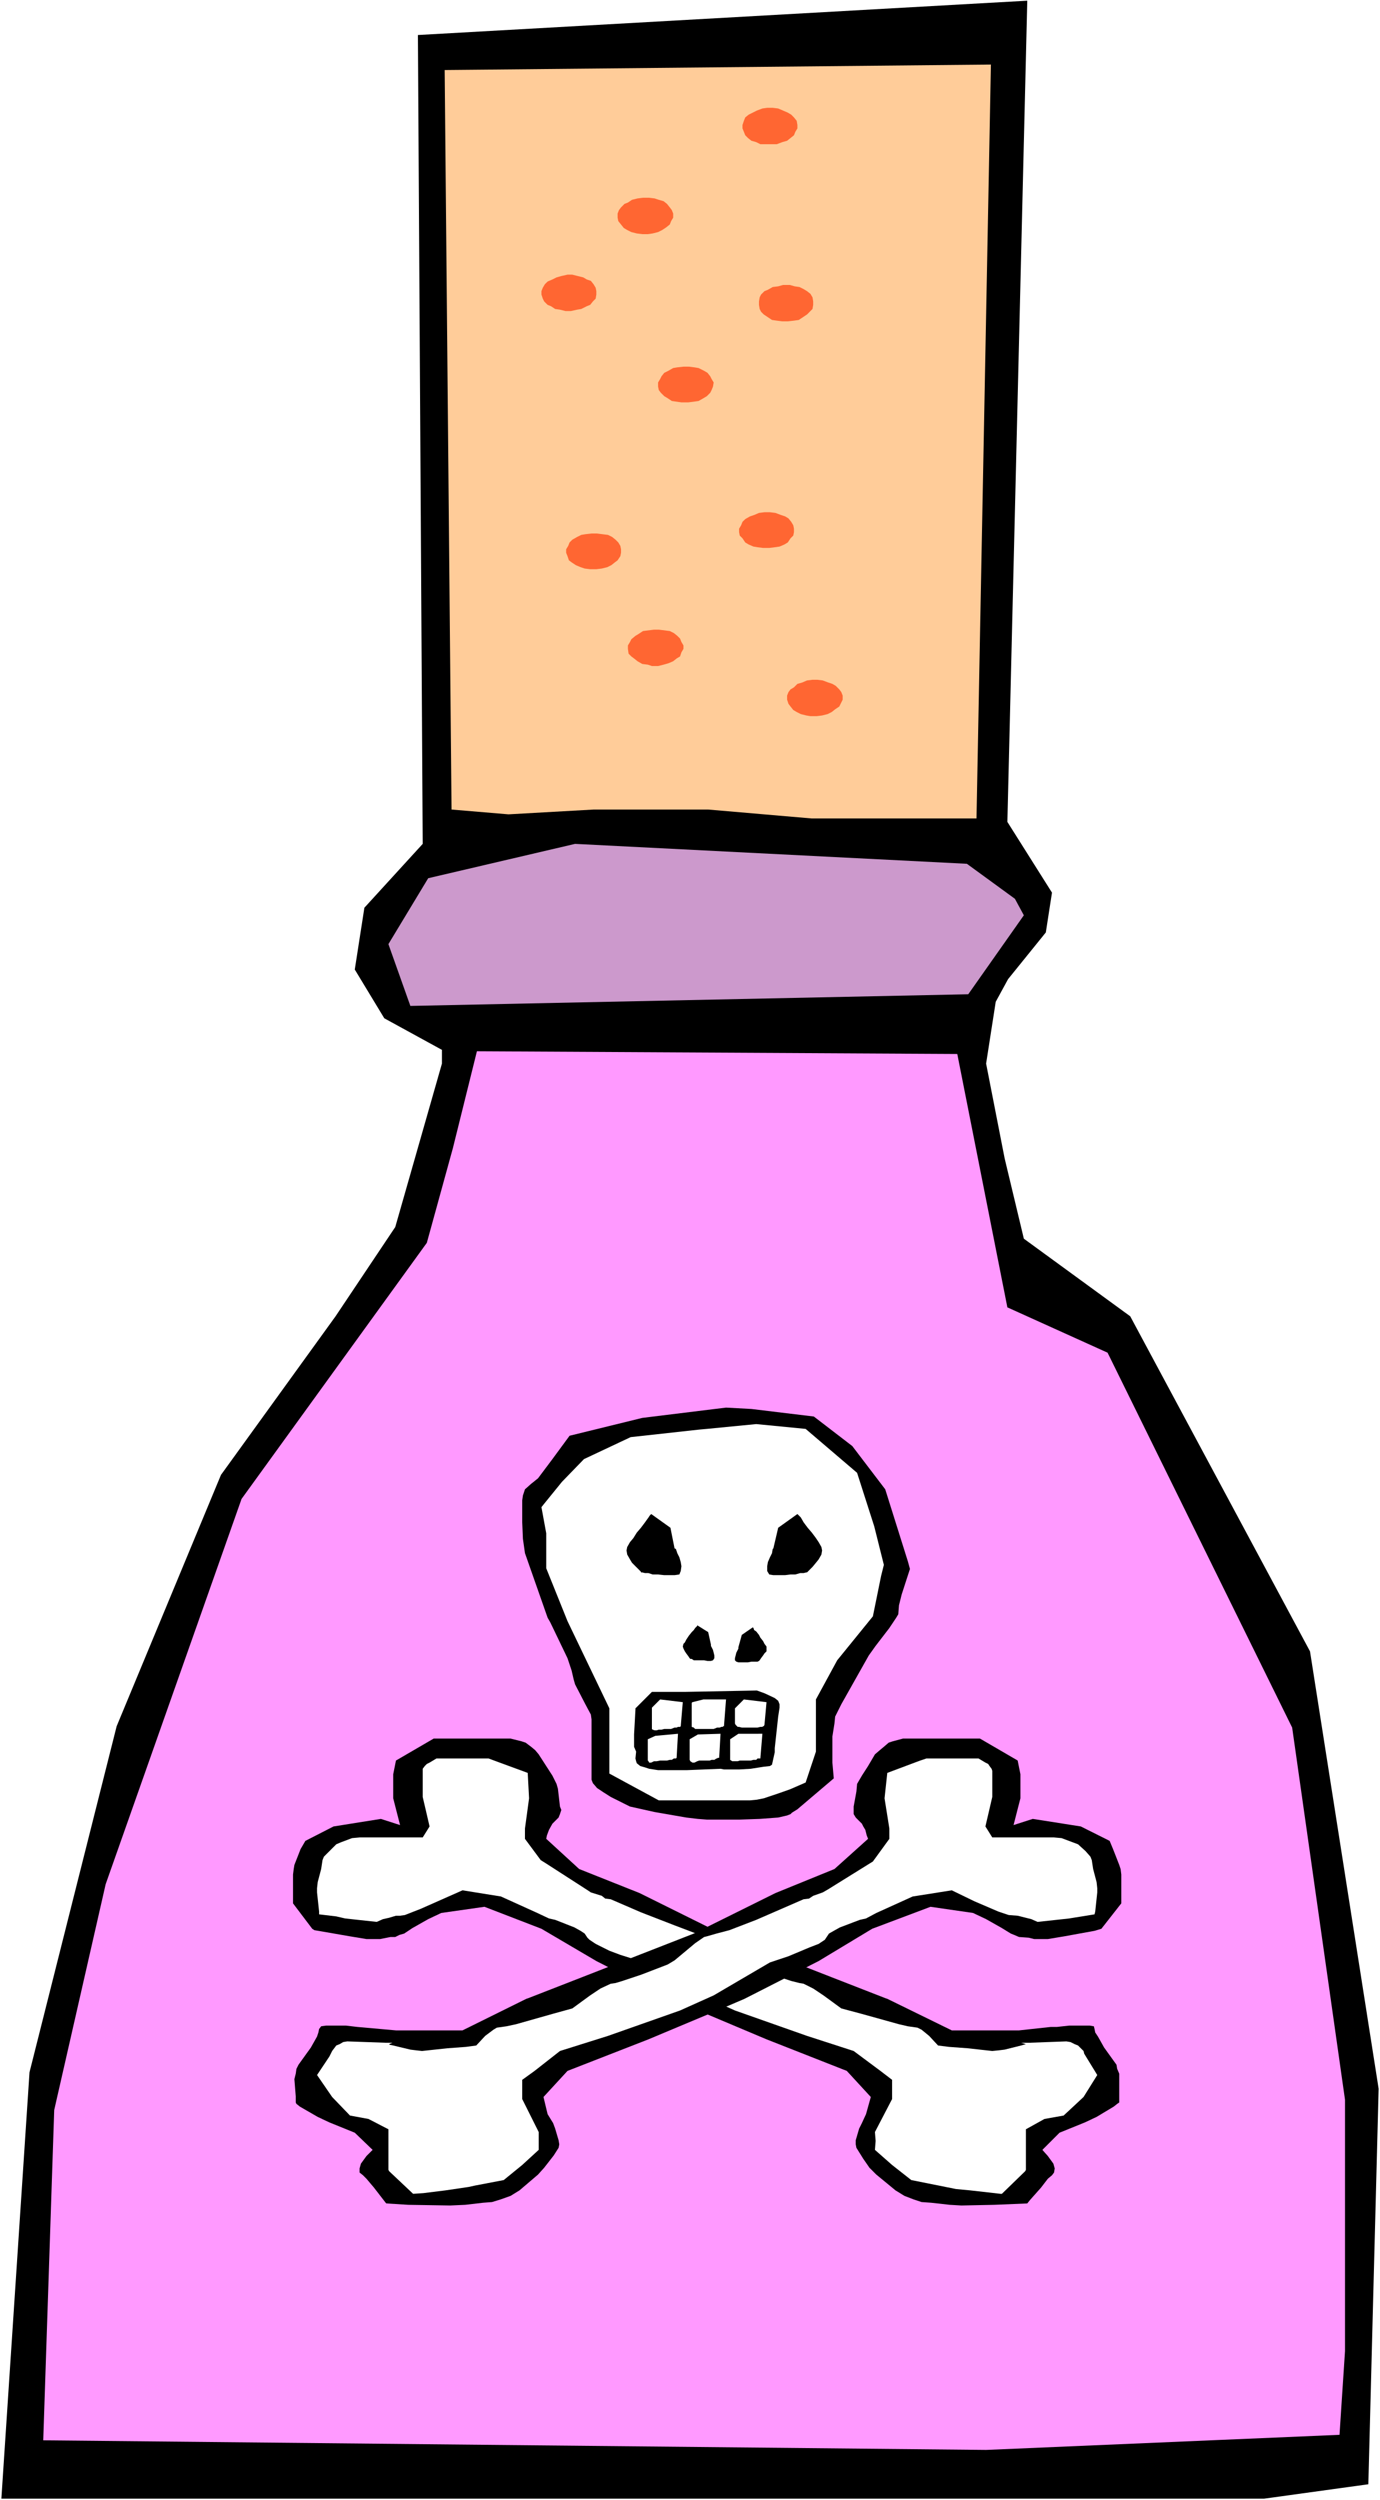
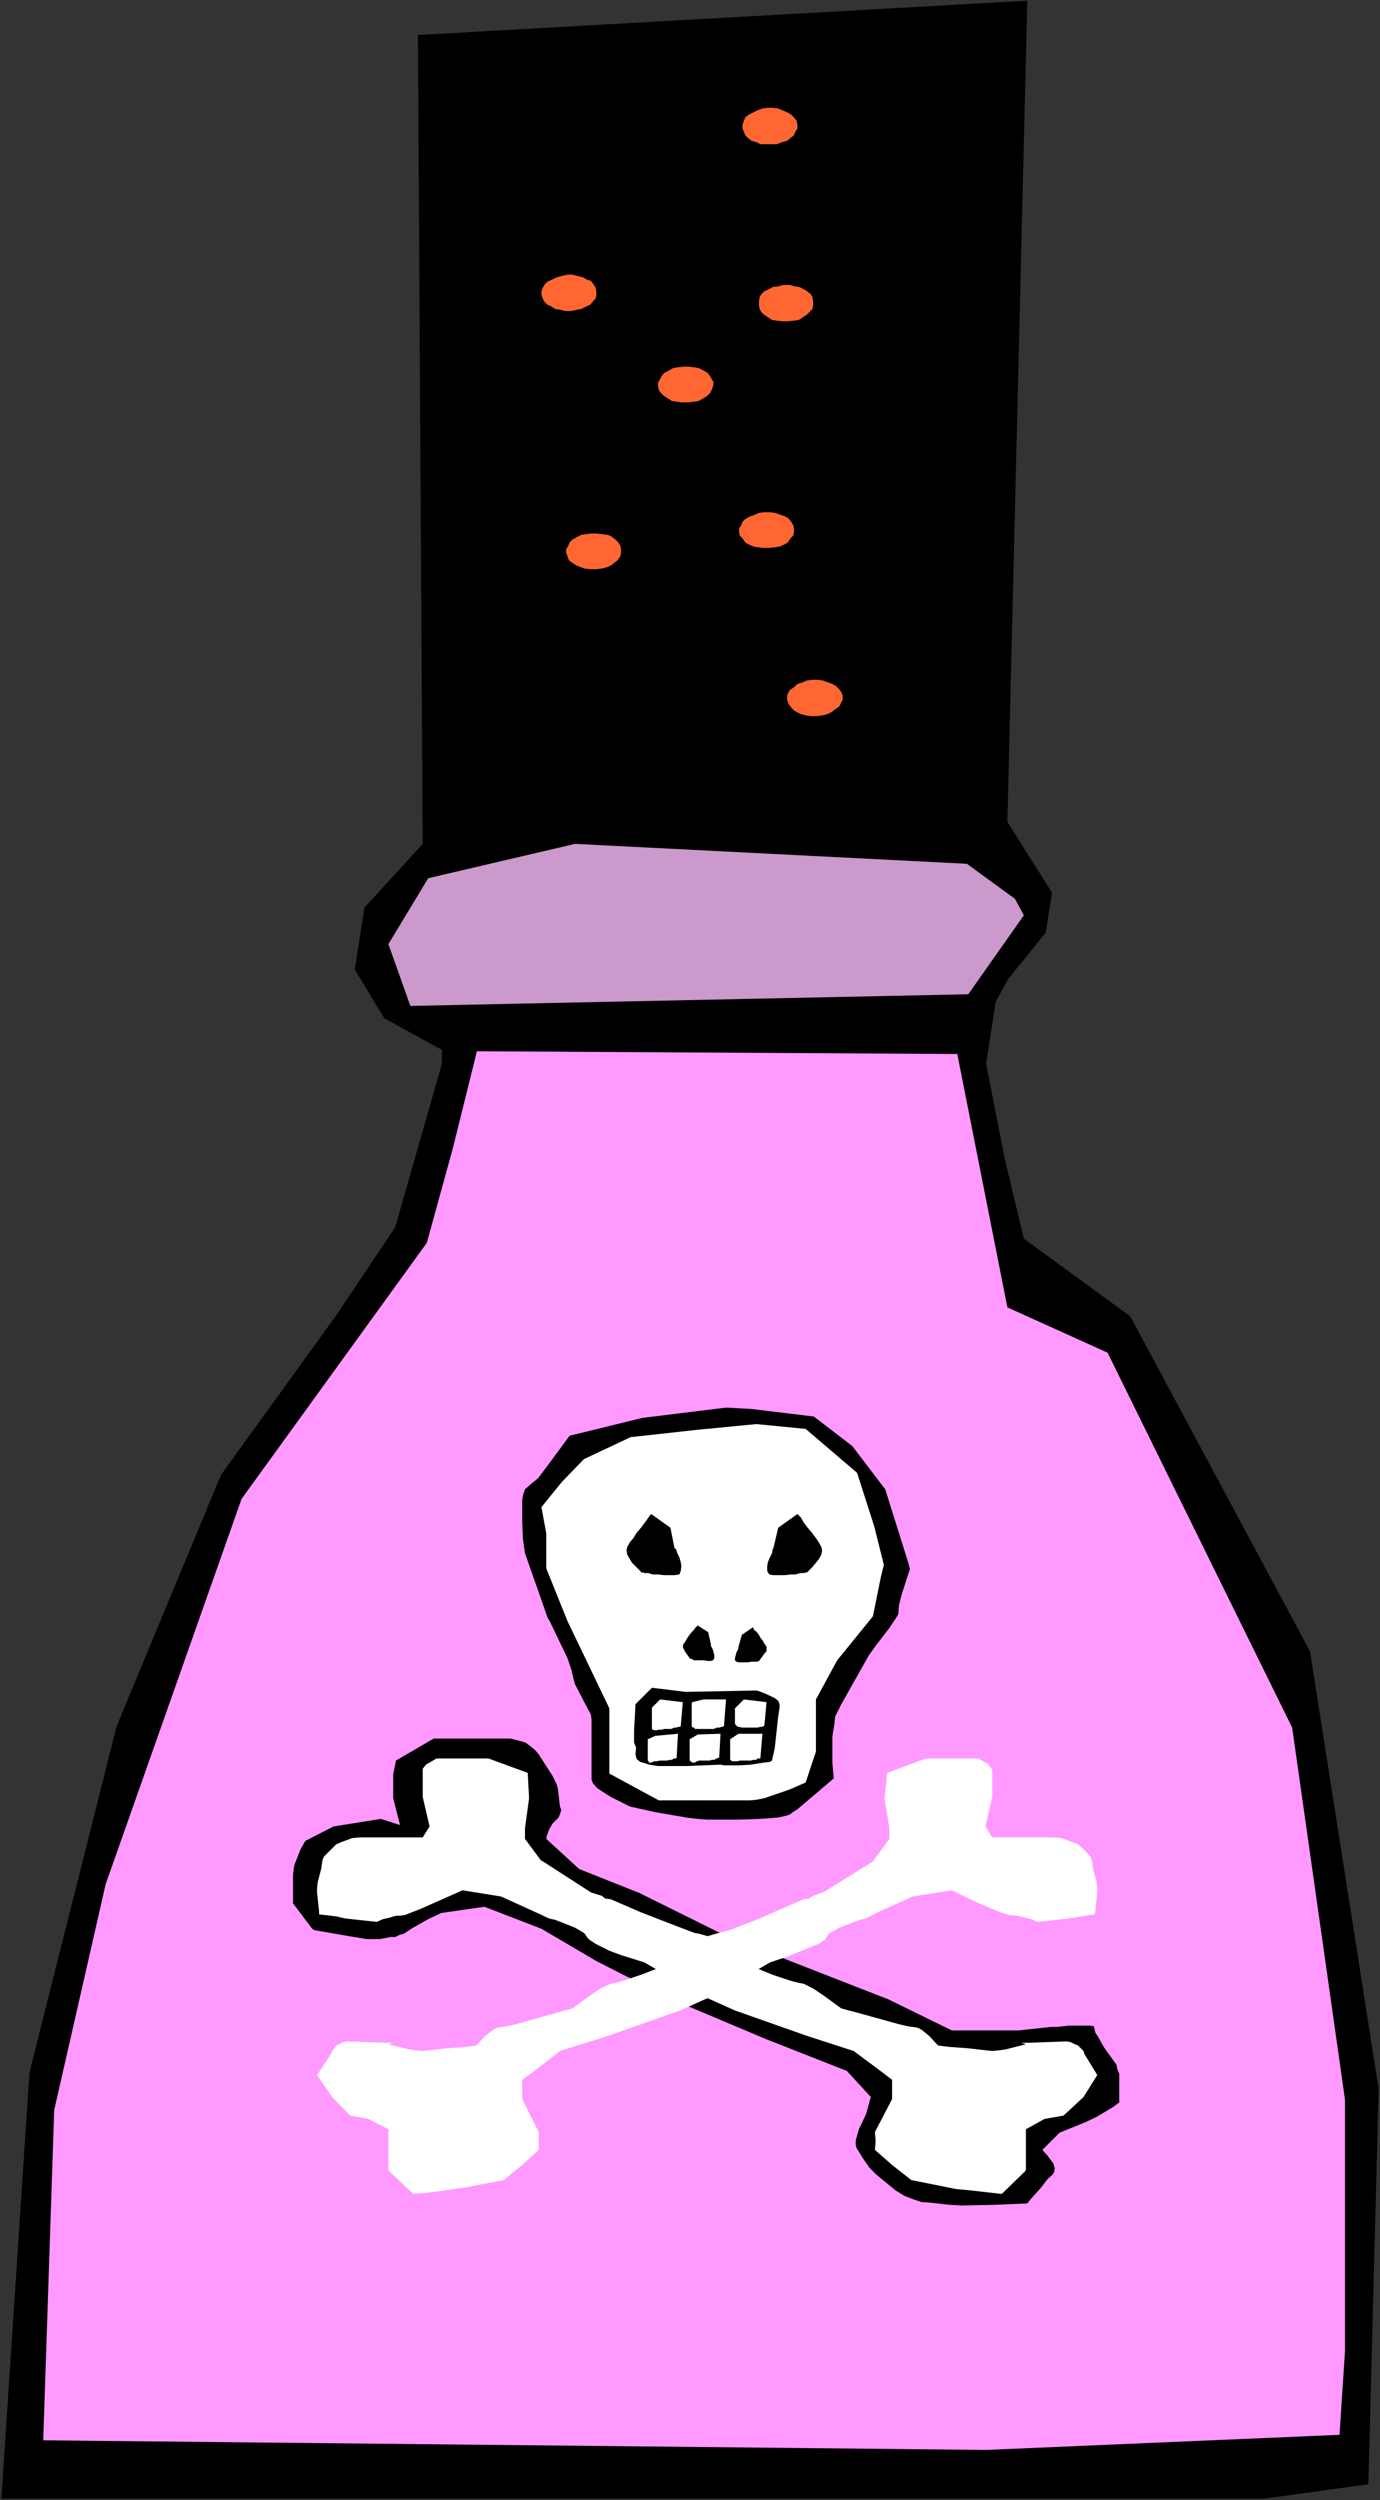
<svg xmlns="http://www.w3.org/2000/svg" xmlns:ns1="http://sodipodi.sourceforge.net/DTD/sodipodi-0.dtd" xmlns:ns2="http://www.inkscape.org/namespaces/inkscape" version="1.0" width="85.965mm" height="155.668mm" id="svg31" ns1:docname="Poison 15.wmf">
  <rect width="100%" height="100%" fill="#333333" stroke="none" />
  <ns1:namedview id="namedview31" pagecolor="#ffffff" bordercolor="#000000" borderopacity="0.25" ns2:showpageshadow="2" ns2:pageopacity="0.0" ns2:pagecheckerboard="0" ns2:deskcolor="#d1d1d1" ns2:document-units="mm" />
  <defs id="defs1">
    <pattern id="WMFhbasepattern" patternUnits="userSpaceOnUse" width="6" height="6" x="0" y="0" />
  </defs>
-   <path style="fill:#ffffff;fill-opacity:1;fill-rule:evenodd;stroke:none" d="M 0,588.353 H 324.908 V 0 H 0 Z" id="path1" />
  <path style="fill:#000000;fill-opacity:1;fill-rule:evenodd;stroke:none" d="m 237.178,193.425 10.502,16.644 -1.454,9.372 -8.886,10.988 -2.908,5.333 -2.262,14.543 4.362,22.3 4.524,18.906 25.043,18.26 42.33,78.856 16.157,102.934 -2.423,93.076 -24.558,3.393 H 0.323 L 6.947,487.682 27.466,406.24 52.024,347.098 79.005,309.77 93.062,288.763 104.048,250.305 v -3.232 L 90.477,239.64 83.529,228.167 85.791,213.623 99.524,198.595 98.393,8.241 241.863,0.162 Z" id="path2" />
  <path style="fill:#cc99cc;fill-opacity:1;fill-rule:evenodd;stroke:none" d="m 238.955,211.523 2.1,3.878 -13.087,18.583 -131.353,2.747 -5.17,-14.543 9.371,-15.513 34.575,-8.08 92.254,4.686 z" id="path3" />
  <path style="fill:#ff99ff;fill-opacity:1;fill-rule:evenodd;stroke:none" d="m 316.668,494.146 v 25.531 33.611 l -1.293,19.714 -83.206,3.555 -221.991,-2.262 2.585,-77.725 12.117,-53.163 31.99,-90.653 43.623,-60.273 6.139,-22.3 5.655,-22.784 113.096,0.646 11.794,59.627 23.589,10.665 43.461,88.229 z" id="path4" />
-   <path style="fill:#ffcc99;fill-opacity:1;fill-rule:evenodd;stroke:none" d="M 106.31,190.516 104.694,16.482 233.3,15.19 229.907,192.617 H 191.132 l -24.396,-2.101 h -3.393 -23.589 l -20.034,1.131 z" id="path5" />
  <path style="fill:#ff6632;fill-opacity:1;fill-rule:evenodd;stroke:none" d="m 187.739,29.41 v 0.808 l -0.485,0.808 -0.323,0.808 -0.808,0.646 -0.808,0.646 -1.131,0.323 -1.293,0.485 h -1.131 -1.293 -1.454 l -0.969,-0.485 -1.131,-0.323 -0.808,-0.646 -0.646,-0.646 -0.323,-0.808 -0.323,-0.808 v -0.808 l 0.323,-0.97 0.323,-0.808 0.808,-0.646 0.969,-0.485 0.969,-0.485 1.293,-0.485 1.131,-0.162 h 1.293 l 1.293,0.162 1.131,0.485 1.131,0.485 0.808,0.485 0.646,0.646 0.646,0.808 z" id="path6" />
-   <path style="fill:#ff6632;fill-opacity:1;fill-rule:evenodd;stroke:none" d="m 158.496,50.255 v 0.97 l -0.485,0.808 -0.323,0.808 -0.808,0.646 -0.969,0.646 -0.969,0.485 -1.293,0.323 -1.131,0.162 h -1.293 l -1.293,-0.162 -1.293,-0.323 -0.969,-0.485 -0.808,-0.485 -0.646,-0.808 -0.646,-0.808 -0.162,-0.808 v -0.97 l 0.323,-0.808 0.485,-0.646 0.808,-0.808 0.808,-0.323 0.969,-0.646 1.293,-0.323 1.293,-0.162 h 1.454 l 1.293,0.162 0.969,0.323 1.131,0.323 0.808,0.646 0.646,0.808 0.485,0.646 z" id="path7" />
  <path style="fill:#ff6632;fill-opacity:1;fill-rule:evenodd;stroke:none" d="m 191.455,70.939 v 0.808 l -0.162,0.97 -0.646,0.646 -0.646,0.646 -0.969,0.646 -0.969,0.646 -1.131,0.162 -1.454,0.162 h -1.293 l -1.293,-0.162 -1.131,-0.162 -0.969,-0.646 -0.969,-0.646 -0.646,-0.646 -0.323,-0.646 -0.162,-0.97 v -0.808 l 0.162,-0.97 0.323,-0.646 0.808,-0.808 0.808,-0.323 1.131,-0.646 1.293,-0.162 1.131,-0.323 h 1.616 l 1.131,0.323 1.131,0.162 0.969,0.485 0.808,0.485 0.808,0.646 0.485,0.808 z" id="path8" />
  <path style="fill:#ff6632;fill-opacity:1;fill-rule:evenodd;stroke:none" d="m 140.4,68.515 v 0.808 l -0.162,0.97 -0.646,0.646 -0.646,0.808 -0.808,0.323 -1.293,0.646 -0.969,0.162 -1.454,0.323 h -1.293 l -1.293,-0.323 -1.131,-0.162 -0.969,-0.646 -0.808,-0.323 -0.808,-0.808 -0.323,-0.646 -0.323,-0.97 v -0.808 l 0.323,-0.808 0.485,-0.808 0.646,-0.646 1.131,-0.485 0.969,-0.485 1.131,-0.323 1.454,-0.323 h 1.131 l 1.293,0.323 1.293,0.323 0.808,0.485 0.969,0.323 0.646,0.808 0.485,0.808 z" id="path9" />
  <path style="fill:#ff6632;fill-opacity:1;fill-rule:evenodd;stroke:none" d="m 146.217,129.273 v 0.808 l -0.162,0.808 -0.646,0.97 -0.646,0.485 -0.808,0.646 -0.969,0.485 -1.293,0.323 -1.293,0.162 h -1.454 l -1.293,-0.162 -0.969,-0.323 -1.131,-0.485 -0.969,-0.646 -0.646,-0.485 -0.323,-0.97 -0.323,-0.808 v -0.808 l 0.485,-0.808 0.323,-0.808 0.646,-0.646 1.131,-0.646 0.969,-0.485 0.969,-0.162 1.454,-0.162 h 1.293 l 1.293,0.162 1.293,0.162 0.969,0.485 0.808,0.646 0.646,0.646 0.485,0.808 z" id="path10" />
  <path style="fill:#ff6632;fill-opacity:1;fill-rule:evenodd;stroke:none" d="m 168.028,90.006 -0.162,0.97 -0.323,0.808 -0.323,0.646 -0.808,0.808 -0.808,0.485 -1.131,0.646 -1.131,0.162 -1.293,0.162 h -1.616 l -1.131,-0.162 -1.131,-0.162 -0.969,-0.646 -0.808,-0.485 -0.808,-0.808 -0.485,-0.646 -0.162,-0.808 v -0.97 l 0.485,-0.808 0.323,-0.646 0.646,-0.808 0.969,-0.485 1.131,-0.646 0.969,-0.162 1.454,-0.162 h 1.293 l 1.293,0.162 0.969,0.162 1.293,0.646 0.808,0.485 0.646,0.808 0.323,0.646 z" id="path11" />
  <path style="fill:#ff6632;fill-opacity:1;fill-rule:evenodd;stroke:none" d="m 198.402,163.692 v 0.97 l -0.485,0.97 -0.323,0.646 -0.969,0.646 -0.808,0.646 -0.969,0.485 -1.293,0.323 -1.293,0.162 h -1.454 l -0.969,-0.162 -1.293,-0.323 -0.969,-0.485 -0.808,-0.485 -0.646,-0.808 -0.485,-0.646 -0.323,-0.97 v -0.97 l 0.323,-0.808 0.485,-0.646 0.808,-0.485 0.808,-0.808 1.131,-0.323 1.131,-0.485 1.293,-0.162 h 1.131 l 1.293,0.162 1.293,0.485 0.969,0.323 0.808,0.485 0.808,0.808 0.485,0.646 z" id="path12" />
-   <path style="fill:#ff6632;fill-opacity:1;fill-rule:evenodd;stroke:none" d="m 160.919,151.896 v 0.808 l -0.485,0.808 -0.323,0.97 -0.808,0.485 -0.808,0.646 -1.131,0.485 -1.131,0.323 -1.293,0.323 H 153.487 l -0.969,-0.323 -1.293,-0.162 -1.131,-0.646 -0.808,-0.646 -0.646,-0.485 -0.646,-0.646 -0.162,-1.131 v -0.808 l 0.485,-0.808 0.323,-0.646 0.969,-0.808 0.808,-0.485 0.969,-0.646 1.293,-0.162 1.293,-0.162 h 1.131 l 1.293,0.162 1.293,0.162 0.969,0.485 0.808,0.646 0.646,0.646 0.323,0.808 z" id="path13" />
  <path style="fill:#ff6632;fill-opacity:1;fill-rule:evenodd;stroke:none" d="m 186.931,124.425 v 0.808 l -0.162,0.808 -0.646,0.646 -0.646,0.97 -0.808,0.485 -1.131,0.485 -1.131,0.162 -1.293,0.162 h -1.454 l -1.293,-0.162 -0.969,-0.162 -1.131,-0.485 -0.808,-0.485 -0.646,-0.97 -0.646,-0.646 -0.162,-0.808 v -0.808 l 0.485,-0.808 0.323,-0.808 0.646,-0.646 1.131,-0.646 0.969,-0.323 1.131,-0.485 1.293,-0.162 h 1.293 l 1.293,0.162 1.293,0.485 0.969,0.323 0.808,0.485 0.646,0.808 0.485,0.808 z" id="path14" />
  <path style="fill:#000000;fill-opacity:1;fill-rule:evenodd;stroke:none" d="m 136.361,439.851 14.218,5.656 19.226,9.534 12.117,4.848 14.056,5.494 12.441,4.848 0.485,0.162 15.187,7.433 h 15.833 l 7.432,-0.808 h 1.454 l 2.908,-0.323 h 1.616 3.231 l 0.969,0.162 0.162,0.646 0.162,0.808 0.646,0.97 1.454,2.585 2.908,4.04 0.162,0.97 0.485,1.131 v 1.293 4.04 1.454 l -0.485,0.323 -0.808,0.646 -4.039,2.424 -2.747,1.293 -5.978,2.424 -4.039,4.04 1.293,1.454 1.293,1.778 0.323,1.131 -0.162,0.97 -0.485,0.646 -0.969,0.808 -1.616,2.101 -2.585,2.909 -0.646,0.808 -7.755,0.323 -7.755,0.162 -2.747,-0.162 -4.362,-0.485 -2.262,-0.162 -1.939,-0.646 -2.1,-0.808 -2.1,-1.293 -4.524,-3.717 -1.616,-1.616 -1.454,-2.101 -1.616,-2.585 -0.162,-0.808 v -0.97 l 0.808,-2.747 0.646,-1.293 0.969,-2.101 1.131,-4.04 -5.655,-6.14 -18.903,-7.433 -22.619,-9.534 -17.449,-8.888 -12.925,-7.595 -13.41,-5.171 -10.179,1.454 -3.07,1.454 -3.716,2.101 -1.939,1.293 -1.131,0.323 -0.969,0.485 h -1.131 l -2.423,0.485 H 86.276 l -3.878,-0.646 -8.401,-1.454 -0.485,-0.323 -4.524,-5.979 v -6.787 l 0.162,-1.293 0.162,-0.97 1.454,-3.717 1.131,-1.939 6.624,-3.393 11.148,-1.778 4.524,1.454 -1.616,-6.302 v -5.656 l 0.646,-3.232 8.886,-5.171 h 18.095 l 2.585,0.646 0.969,0.323 1.293,0.97 0.969,0.808 0.808,0.97 3.231,5.009 0.969,1.939 0.323,1.131 0.485,4.201 0.323,0.808 -0.323,0.97 -0.323,0.808 -0.646,0.646 -0.808,0.808 -0.808,1.454 -0.485,1.293 -0.162,0.808 z" id="path15" />
  <path style="fill:#ffffff;fill-opacity:1;fill-rule:evenodd;stroke:none" d="m 123.597,430.317 0.969,-7.11 -0.323,-5.979 -7.917,-2.909 -1.293,-0.485 h -2.908 -9.371 l -1.616,0.97 -0.646,0.323 -0.485,0.485 -0.485,0.646 v 0.485 6.14 l 1.616,6.948 -1.616,2.585 H 95.808 89.507 87.084 84.66 l -1.777,0.162 -2.585,0.97 -1.131,0.485 -2.262,2.262 -0.646,0.646 -0.323,0.808 -0.323,2.101 -0.808,3.07 -0.162,1.454 v 0.97 l 0.485,4.525 v 0.646 l 4.039,0.485 2.1,0.485 7.432,0.808 1.454,-0.646 1.454,-0.323 1.616,-0.485 h 0.969 l 1.131,-0.162 3.716,-1.454 9.855,-4.363 9.048,1.454 8.563,3.878 2.747,1.293 1.454,0.323 4.524,1.778 1.454,0.808 0.969,0.646 0.646,0.97 0.485,0.485 1.454,0.97 3.231,1.616 2.585,0.97 5.655,1.778 13.41,7.756 7.917,3.555 16.964,5.979 10.986,3.555 6.301,4.686 2.747,2.101 v 4.525 l -4.039,7.756 0.162,2.101 -0.162,2.101 4.039,3.555 4.524,3.555 8.078,1.616 2.423,0.485 3.393,0.323 7.109,0.808 h 0.323 l 5.493,-5.333 0.162,-0.323 v -2.424 -2.909 -1.778 -2.424 l 4.362,-2.424 4.524,-0.808 4.685,-4.363 3.231,-5.171 -3.07,-5.009 -0.162,-0.646 -1.293,-1.293 -0.808,-0.323 -0.969,-0.485 -0.969,-0.162 -8.725,0.323 h -1.939 l 1.131,0.323 -1.131,0.323 -3.878,0.97 -1.293,0.162 -1.616,0.162 -5.816,-0.646 -4.362,-0.323 -2.585,-0.323 -2.1,-2.262 -1.777,-1.454 -0.969,-0.485 -2.262,-0.323 -2.1,-0.485 -8.725,-2.424 -4.847,-1.293 -4.201,-3.07 -2.423,-1.616 -2.262,-1.131 -0.969,-0.162 -1.939,-0.485 -4.362,-1.454 -3.554,-1.454 -3.07,-1.454 -2.262,-1.616 -3.716,-2.909 -1.939,-1.454 -0.646,-0.162 -2.262,-0.646 -0.969,-0.162 -4.685,-1.778 -7.917,-3.07 -7.109,-3.07 -1.293,-0.162 -0.808,-0.646 -2.585,-0.808 -0.969,-0.646 -9.532,-6.14 -1.293,-0.808 -3.716,-5.009 z" id="path16" />
-   <path style="fill:#000000;fill-opacity:1;fill-rule:evenodd;stroke:none" d="m 196.463,439.851 -13.895,5.656 -19.226,9.534 -26.497,10.342 -12.441,4.848 -0.485,0.162 -15.026,7.433 H 93.223 l -9.048,-0.808 -2.747,-0.323 h -1.616 -3.07 l -1.131,0.162 -0.485,0.646 -0.162,0.808 -0.323,0.97 -1.454,2.585 -2.908,4.04 -0.485,0.97 -0.162,1.131 -0.323,1.293 0.323,4.04 v 1.454 l 0.162,0.323 0.808,0.646 4.201,2.424 2.747,1.293 5.978,2.424 4.201,4.04 -1.454,1.454 -1.293,1.778 -0.323,1.131 v 0.97 l 0.808,0.646 0.808,0.808 1.777,2.101 2.747,3.555 0.162,0.162 5.17,0.323 9.855,0.162 3.554,-0.162 4.201,-0.485 2.1,-0.162 2.1,-0.646 2.262,-0.808 2.1,-1.293 4.362,-3.717 1.454,-1.616 2.262,-2.909 1.131,-1.778 0.162,-0.808 -0.162,-0.97 -0.808,-2.747 -0.485,-1.293 -1.293,-2.101 -0.969,-4.04 5.655,-6.14 19.065,-7.433 16.964,-7.11 5.655,-2.424 17.449,-8.888 12.602,-7.595 13.733,-5.171 10.017,1.454 3.07,1.454 3.716,2.101 2.1,1.293 0.808,0.323 1.131,0.485 2.262,0.162 1.293,0.323 h 3.231 l 3.878,-0.646 7.109,-1.293 1.616,-0.485 4.685,-5.979 v -6.787 l -0.162,-1.293 -0.323,-0.97 -1.454,-3.717 -0.808,-1.939 -6.786,-3.393 -11.31,-1.778 -4.524,1.454 1.616,-6.302 v -5.656 l -0.646,-3.232 -8.886,-5.171 h -18.095 l -2.423,0.646 -0.969,0.323 -1.131,0.97 -0.969,0.808 -1.131,0.97 -1.616,2.747 -1.454,2.262 -1.131,1.939 -0.162,1.778 -0.646,3.555 v 0.808 0.97 l 0.485,0.808 1.454,1.454 0.323,0.646 0.485,0.808 0.323,1.293 0.323,0.808 z" id="path17" />
  <path style="fill:#ffffff;fill-opacity:1;fill-rule:evenodd;stroke:none" d="m 209.389,430.317 -1.131,-7.11 0.646,-5.979 7.755,-2.909 1.454,-0.485 h 2.747 9.532 l 1.616,0.97 0.646,0.323 0.323,0.485 0.485,0.646 0.162,0.485 v 6.14 l -1.616,6.948 1.616,2.585 h 3.554 6.301 2.585 2.1 l 1.777,0.162 2.585,0.97 1.293,0.485 1.777,1.616 1.131,1.293 0.323,0.808 0.323,2.101 0.808,3.07 0.162,1.454 v 0.97 l -0.485,4.525 -0.162,0.646 -5.978,0.97 -7.432,0.808 -1.454,-0.646 -1.293,-0.323 -1.939,-0.485 -2.1,-0.162 -2.423,-0.808 -5.655,-2.424 -5.332,-2.585 -9.209,1.454 -8.563,3.878 -2.423,1.293 -1.454,0.323 -4.685,1.778 -1.454,0.808 -1.131,0.646 -0.646,0.97 -0.323,0.485 -1.454,0.97 -2.1,0.808 -5.009,2.101 -4.362,1.454 -13.248,7.756 -7.917,3.555 -16.964,5.979 -11.31,3.555 -5.978,4.686 -2.908,2.101 v 4.525 l 3.878,7.756 v 4.201 l -3.878,3.555 -4.362,3.555 -6.786,1.293 -1.454,0.323 -5.493,0.808 -5.17,0.646 -2.423,0.162 -5.655,-5.333 -0.162,-0.323 v -9.534 l -4.685,-2.424 -4.362,-0.808 -4.201,-4.363 -3.554,-5.171 2.908,-4.363 0.646,-1.293 0.969,-1.293 0.808,-0.323 0.808,-0.485 0.969,-0.162 9.048,0.323 h 1.616 l -0.808,0.323 0.162,0.162 0.808,0.162 4.039,0.97 1.293,0.162 1.454,0.162 5.978,-0.646 4.362,-0.323 2.423,-0.323 2.1,-2.262 1.939,-1.454 0.808,-0.485 2.262,-0.323 2.262,-0.485 8.563,-2.424 4.685,-1.293 4.201,-3.07 2.423,-1.616 2.423,-1.131 1.131,-0.162 1.616,-0.485 4.362,-1.454 6.301,-2.424 1.616,-0.97 4.847,-4.04 2.1,-1.454 0.646,-0.162 2.262,-0.646 3.07,-0.808 6.301,-2.424 11.148,-4.848 1.293,-0.162 0.969,-0.646 2.262,-0.808 1.131,-0.646 10.663,-6.625 3.878,-5.333 z" id="path18" />
  <path style="fill:#000000;fill-opacity:1;fill-rule:evenodd;stroke:none" d="m 176.914,331.585 14.702,1.778 9.048,6.948 7.755,10.18 5.332,16.967 0.485,1.778 -1.939,5.979 -0.646,2.585 -0.162,2.101 -0.485,0.808 -1.616,2.424 -3.231,4.201 -1.616,2.262 -6.463,11.473 -1.454,2.909 -0.162,1.616 -0.485,3.07 v 3.717 2.424 l 0.323,3.717 -8.563,7.272 -1.293,0.808 -0.323,0.323 -0.808,0.323 -2.1,0.485 -4.362,0.323 -4.685,0.162 h -7.755 l -2.1,-0.162 -2.747,-0.323 -7.432,-1.293 -5.816,-1.293 -4.524,-2.262 -1.777,-1.131 -1.454,-0.97 -0.969,-1.131 -0.323,-0.808 v -14.22 l -0.162,-1.131 -1.293,-2.424 -2.423,-4.686 -0.323,-1.131 -0.485,-2.101 -0.969,-2.909 -4.039,-8.403 -0.646,-1.131 -5.332,-15.19 -0.485,-3.393 -0.162,-3.878 v -2.747 -2.424 l 0.162,-1.131 0.323,-0.97 0.162,-0.485 1.454,-1.293 1.616,-1.293 3.393,-4.525 4.039,-5.494 17.126,-4.201 19.711,-2.424 z" id="path19" />
  <path style="fill:#ffffff;fill-opacity:1;fill-rule:evenodd;stroke:none" d="m 189.678,336.271 12.117,10.342 4.039,12.604 2.262,9.049 -0.646,2.585 -1.939,9.534 -8.401,10.342 -5.009,9.211 v 12.281 l -2.423,7.272 -3.716,1.616 -3.231,1.131 -2.908,0.97 -1.616,0.323 -1.616,0.162 h -21.488 l -11.633,-6.302 V 402.039 l -9.855,-20.522 -5.009,-12.443 v -8.241 l -1.131,-6.14 0.646,-0.808 4.201,-5.171 5.17,-5.332 10.986,-5.171 16.157,-1.778 1.777,-0.162 11.633,-1.131 z" id="path20" />
  <path style="fill:#000000;fill-opacity:1;fill-rule:evenodd;stroke:none" d="m 187.739,356.308 -4.524,3.232 -1.131,4.848 -0.162,0.162 -0.162,0.97 -0.485,0.97 -0.485,1.131 -0.162,0.97 v 1.131 l 0.485,0.808 0.969,0.162 h 1.293 1.454 l 1.293,-0.162 h 1.131 l 1.131,-0.323 h 0.808 l 0.646,-0.162 h 0.162 l 0.162,-0.162 0.485,-0.485 0.646,-0.646 0.808,-0.97 0.646,-0.808 0.646,-1.131 0.162,-0.97 -0.162,-0.808 -0.646,-1.131 -0.646,-0.97 -0.969,-1.293 -0.969,-1.131 -0.969,-1.293 -0.646,-1.131 -0.485,-0.485 z" id="path21" />
  <path style="fill:#000000;fill-opacity:1;fill-rule:evenodd;stroke:none" d="m 177.237,382.971 -2.585,1.778 -0.808,2.909 v 0.323 l -0.162,0.323 -0.323,0.646 -0.162,0.646 -0.162,0.646 v 0.485 l 0.323,0.323 0.485,0.162 h 0.808 0.808 0.646 l 0.808,-0.162 h 0.646 0.485 0.323 l 0.323,-0.162 0.162,-0.162 0.323,-0.485 0.485,-0.646 0.323,-0.485 0.485,-0.485 v -0.646 -0.485 l -0.485,-0.646 -0.323,-0.646 -0.646,-0.808 -0.323,-0.646 -0.646,-0.808 -0.485,-0.323 -0.162,-0.485 z" id="path22" />
  <path style="fill:#000000;fill-opacity:1;fill-rule:evenodd;stroke:none" d="m 153.325,356.308 4.524,3.232 0.969,4.848 0.323,0.162 0.323,0.97 0.485,0.97 0.323,1.131 0.162,0.97 -0.162,1.131 -0.323,0.808 -1.131,0.162 h -1.131 -1.293 l -1.454,-0.162 h -1.293 l -0.969,-0.323 h -0.808 l -0.646,-0.162 h -0.323 v -0.162 l -0.485,-0.485 -0.646,-0.646 -0.969,-0.97 -0.485,-0.808 -0.646,-1.131 -0.162,-0.97 0.162,-0.808 0.646,-1.131 0.808,-0.97 0.808,-1.293 0.969,-1.131 0.969,-1.293 0.808,-1.131 0.323,-0.485 z" id="path23" />
  <path style="fill:#000000;fill-opacity:1;fill-rule:evenodd;stroke:none" d="m 164.15,382.486 2.585,1.616 0.646,2.909 v 0.323 l 0.162,0.323 0.323,0.646 0.162,0.646 0.162,0.646 v 0.646 l -0.323,0.485 -0.485,0.162 h -0.808 l -0.808,-0.162 h -0.808 -0.646 -0.646 -0.323 l -0.485,-0.323 h -0.323 l -0.162,-0.162 -0.323,-0.485 -0.485,-0.646 -0.323,-0.485 -0.323,-0.646 -0.162,-0.485 0.162,-0.646 0.323,-0.323 0.323,-0.646 0.646,-0.97 0.646,-0.808 0.485,-0.485 0.323,-0.485 0.485,-0.485 z" id="path24" />
-   <path style="fill:#000000;fill-opacity:1;fill-rule:evenodd;stroke:none" d="m 161.404,398.161 16.803,-0.323 1.777,0.646 2.423,1.131 0.808,0.646 0.323,0.808 v 0.808 l -0.323,2.101 -0.808,7.433 v 0.97 l -0.646,2.909 -0.485,0.323 -1.454,0.162 -3.07,0.485 -2.747,0.162 h -3.554 l -0.808,-0.162 -7.917,0.323 h -4.362 -2.423 l -2.1,-0.323 -0.969,-0.323 -1.131,-0.323 -0.808,-0.646 -0.162,-0.485 -0.162,-0.646 0.162,-1.616 -0.485,-1.131 v -2.909 l 0.323,-5.817 v -0.323 l 3.878,-3.878 z" id="path25" />
+   <path style="fill:#000000;fill-opacity:1;fill-rule:evenodd;stroke:none" d="m 161.404,398.161 16.803,-0.323 1.777,0.646 2.423,1.131 0.808,0.646 0.323,0.808 v 0.808 l -0.323,2.101 -0.808,7.433 l -0.646,2.909 -0.485,0.323 -1.454,0.162 -3.07,0.485 -2.747,0.162 h -3.554 l -0.808,-0.162 -7.917,0.323 h -4.362 -2.423 l -2.1,-0.323 -0.969,-0.323 -1.131,-0.323 -0.808,-0.646 -0.162,-0.485 -0.162,-0.646 0.162,-1.616 -0.485,-1.131 v -2.909 l 0.323,-5.817 v -0.323 l 3.878,-3.878 z" id="path25" />
  <path style="fill:#ffffff;fill-opacity:1;fill-rule:evenodd;stroke:none" d="m 180.468,400.584 -0.485,5.333 -0.162,0.323 h -0.162 l -0.162,0.162 h -0.485 l -0.646,0.162 h -0.646 -0.808 -0.808 -0.646 -0.808 l -0.646,-0.162 h -0.323 l -0.485,-0.485 -0.162,-0.323 v -0.646 -0.646 -0.646 -0.485 -0.485 -0.323 -0.323 l 0.162,-0.162 1.939,-1.939 z" id="path26" />
  <path style="fill:#ffffff;fill-opacity:1;fill-rule:evenodd;stroke:none" d="m 179.499,408.018 -0.485,5.817 h -0.162 -0.162 -0.323 l -0.323,0.323 h -0.646 l -0.646,0.162 h -0.808 -0.808 -0.969 l -0.485,0.162 h -0.646 -0.485 -0.162 l -0.485,-0.323 v -0.646 -0.646 -0.646 -0.808 -0.646 -0.646 -0.323 -0.485 l 1.939,-1.293 z" id="path27" />
  <path style="fill:#ffffff;fill-opacity:1;fill-rule:evenodd;stroke:none" d="m 170.936,399.938 -0.485,6.302 h -0.162 l -0.162,0.162 h -0.323 l -0.323,0.162 h -0.646 l -0.808,0.323 h -0.646 -0.808 -0.808 -0.808 -0.808 -0.485 l -0.323,-0.323 -0.485,-0.162 v -0.646 -0.808 -0.808 -0.808 -0.808 -0.646 -0.646 -0.485 l 0.162,-0.162 2.585,-0.646 z" id="path28" />
  <path style="fill:#ffffff;fill-opacity:1;fill-rule:evenodd;stroke:none" d="m 169.644,408.018 -0.323,5.656 h -0.323 l -0.162,0.162 h -0.162 l -0.485,0.323 h -0.646 l -0.485,0.162 h -0.969 -0.808 -0.646 l -0.485,0.162 -0.646,0.323 h -0.485 l -0.485,-0.323 -0.162,-0.323 v -0.485 -0.808 -0.646 -0.808 -0.646 -0.646 -0.323 -0.323 -0.162 l 1.939,-1.131 z" id="path29" />
  <path style="fill:#ffffff;fill-opacity:1;fill-rule:evenodd;stroke:none" d="m 160.757,400.584 -0.485,5.656 -0.162,0.162 h -0.485 l -0.323,0.162 h -0.485 l -0.808,0.323 h -0.808 -0.808 l -0.646,0.162 h -0.646 l -0.485,0.162 h -0.485 l -0.485,-0.162 -0.162,-0.162 v -0.646 -0.808 -0.646 -0.808 -0.646 -0.646 -0.323 -0.323 -0.162 l 1.939,-1.939 z" id="path30" />
  <path style="fill:#ffffff;fill-opacity:1;fill-rule:evenodd;stroke:none" d="m 159.626,408.018 -0.323,5.656 -0.162,0.162 h -0.323 -0.162 l -0.485,0.323 h -0.485 l -0.646,0.162 h -0.808 -0.808 l -0.808,0.162 h -0.646 l -0.646,0.323 h -0.485 l -0.162,-0.323 -0.162,-0.162 v -0.646 -0.646 -0.808 -0.808 -0.646 -0.646 -0.323 -0.323 -0.162 l 1.777,-0.808 z" id="path31" />
</svg>